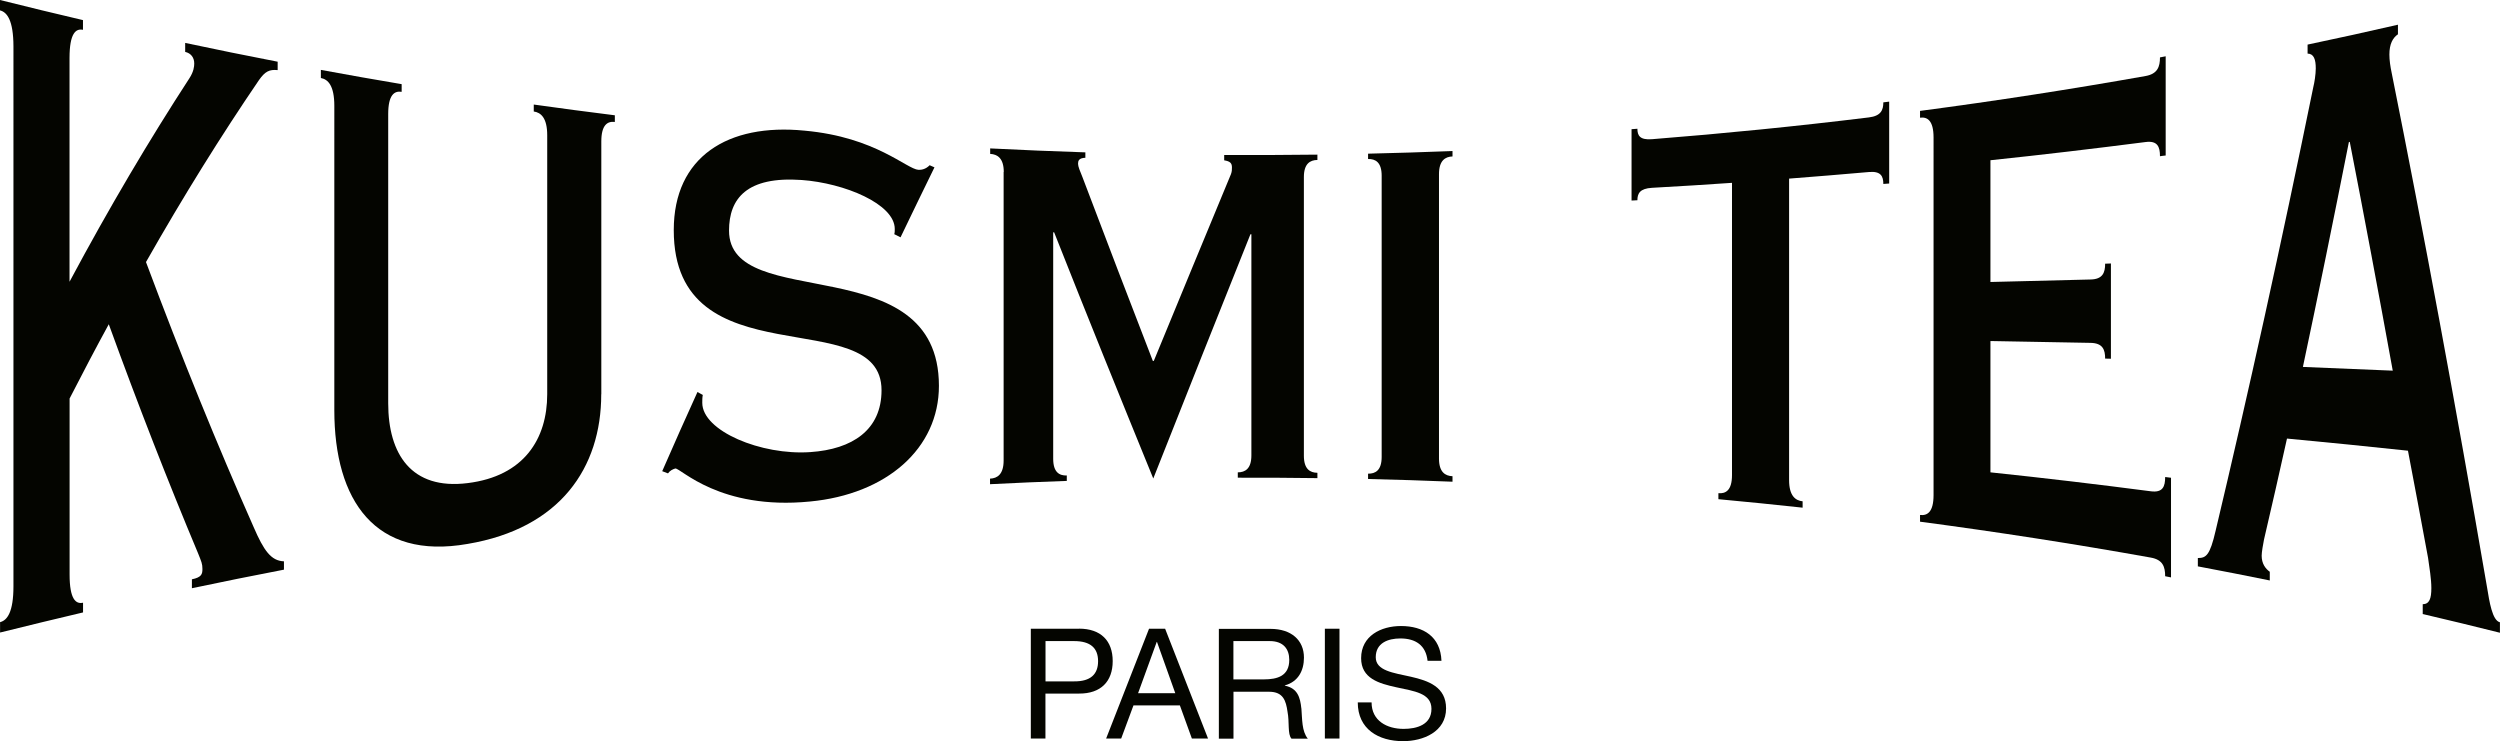
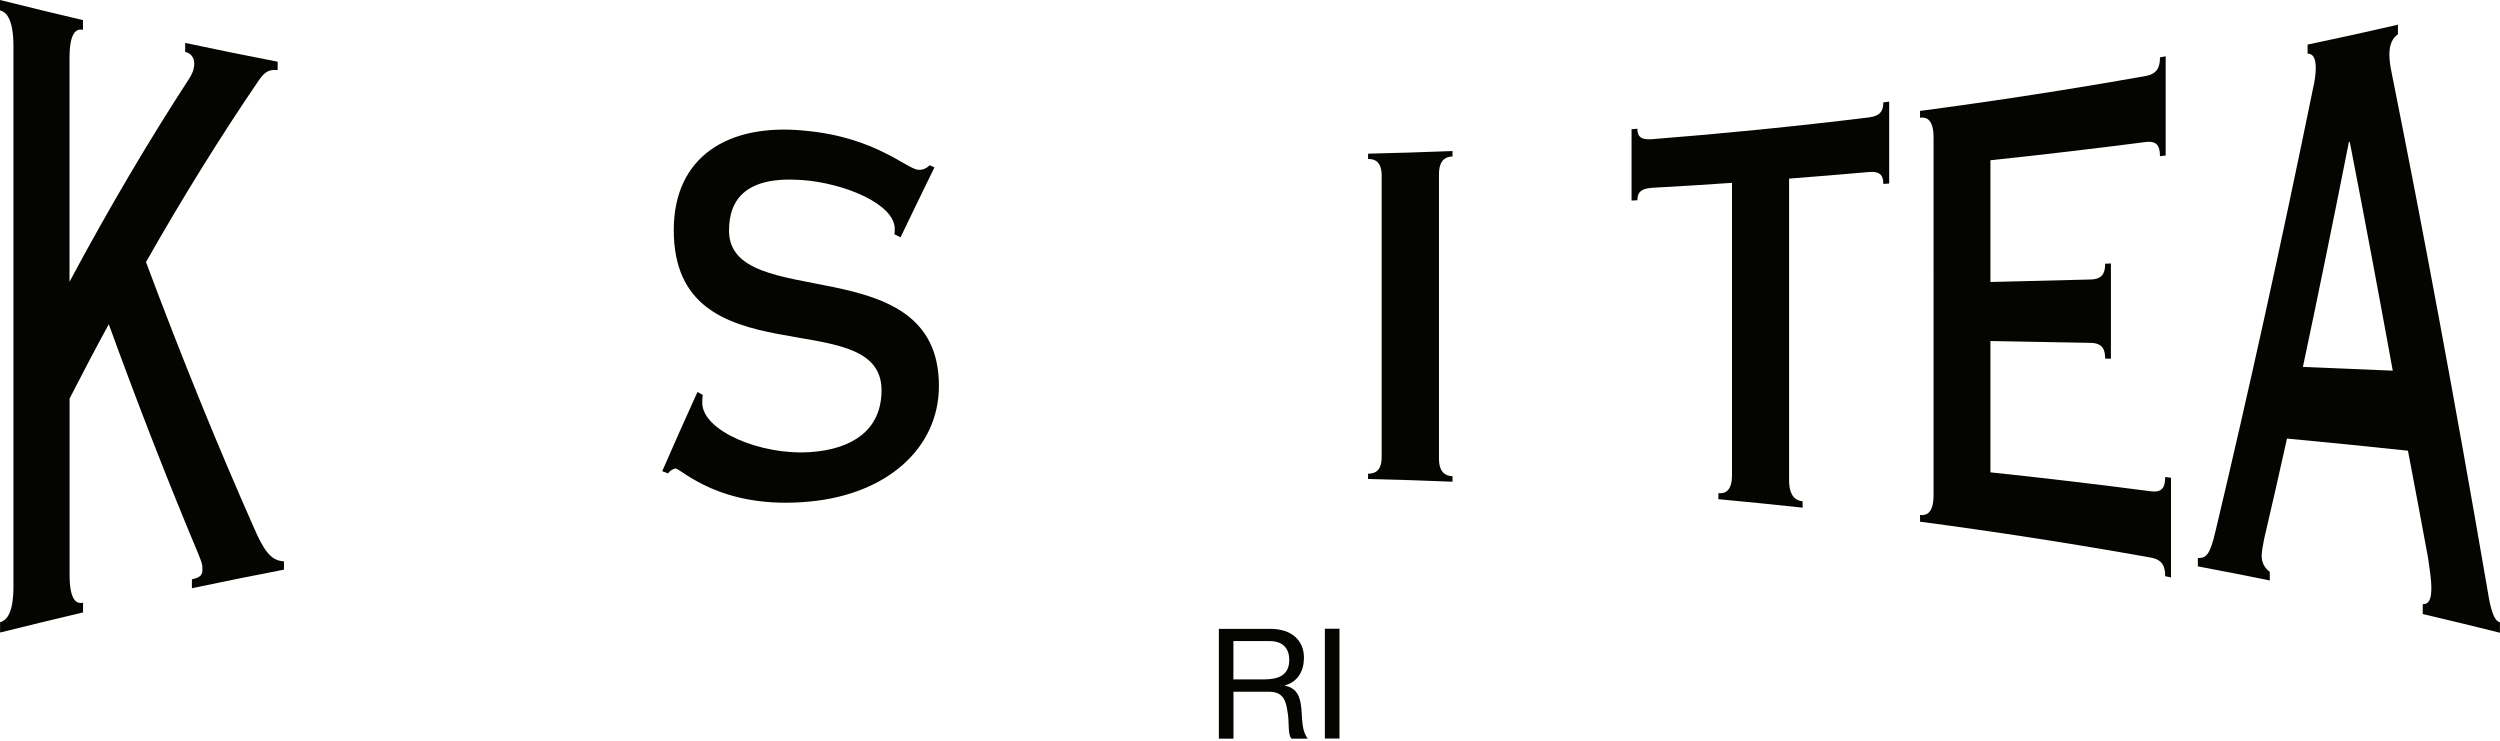
<svg xmlns="http://www.w3.org/2000/svg" id="Calque_1" data-name="Calque 1" viewBox="0 0 341.96 101.39">
  <defs>
    <style>
      .cls-1 {
        fill: #040500;
      }
    </style>
  </defs>
  <path class="cls-1" d="M19.97,35.85c4.91,13.13,9.81,25.16,14.73,36.26,1.38,3.19,2.37,4.61,4.14,4.67v1.14c-4.2.81-8.4,1.65-12.59,2.54v-1.22c1.31-.27,1.44-.7,1.44-1.41s-.13-.98-.59-2.13c-4.07-9.71-8.15-20.14-12.22-31.35-1.79,3.28-3.57,6.67-5.36,10.16v24.08c0,3.37.85,4.08,1.84,3.85v1.33c-3.79.89-7.56,1.81-11.35,2.75v-1.42c.98-.24,1.83-1.38,1.83-4.9V6.33C1.83,2.81.98,1.66,0,1.42V0c3.78.95,7.56,1.86,11.35,2.75v1.33c-.98-.22-1.84.48-1.84,3.85v30.61c5.46-10.21,10.93-19.43,16.4-27.84.59-.91.66-1.61.66-2.02,0-.81-.46-1.41-1.24-1.58v-1.23c4.21.9,8.43,1.75,12.65,2.57v1.15c-1.12-.11-1.71.16-2.56,1.37-5.16,7.57-10.31,15.83-15.46,24.9" />
-   <path class="cls-1" d="M82.24,53.93c0,10.05-5.62,18.34-18.28,20.47-12.65,2.23-18.23-5.92-18.23-18.3V14.48c0-2.75-.85-3.63-1.84-3.81v-1.11c3.68.68,7.36,1.33,11.05,1.95v1.05c-.99-.16-1.84.4-1.84,3.04v39.56c0,6.94,3.16,11.89,10.87,10.92,7.71-.95,10.88-6.05,10.88-12.16V18.5c0-2.36-.85-3.11-1.84-3.25v-.95c3.7.52,7.39,1.01,11.09,1.47v.91c-.99-.12-1.85.38-1.85,2.67v34.57" />
  <path class="cls-1" d="M95.4,53.62c.25.13.49.27.73.4-.07.36-.07.72-.07,1.08,0,3.86,8.08,7.21,14.78,6.74,5.76-.39,9.74-3.03,9.74-8.46,0-12.12-28.43-1.12-28.42-21.91,0-10.03,7.41-14.64,17.88-13.6,4.97.45,8.42,1.78,10.88,2.99,2.45,1.21,3.91,2.32,4.71,2.37.4.02,1-.08,1.53-.63.22.1.44.19.66.29-1.54,3.15-3.09,6.34-4.64,9.57-.29-.14-.58-.28-.86-.43.07-.19.07-.45.07-.71,0-3.43-6.9-6.28-12.73-6.7-7.49-.53-9.94,2.52-9.94,6.92,0,11.38,28.7,2.19,28.71,21.23,0,8.6-7.18,14.84-17.65,15.83-12.33,1.21-17.68-4.59-18.41-4.52-.33.1-.73.28-1,.67-.26-.1-.53-.2-.79-.3,1.61-3.7,3.22-7.3,4.83-10.85" />
-   <path class="cls-1" d="M137.3,23.53c0-1.88-.86-2.43-1.86-2.48v-.75c4.34.22,8.68.4,13.02.54v.74c-.93.03-1,.46-1,.83s.27,1,.6,1.81c3.21,8.49,6.42,16.85,9.63,25.15h.13c3.52-8.57,7.04-17.06,10.56-25.56.13-.36.13-.61.13-.91,0-.6-.26-.84-1.06-.97v-.73c4.25.02,8.5,0,12.75-.05v.73c-1,.01-1.85.51-1.85,2.33v38.13c0,1.83.85,2.32,1.85,2.33v.73c-3.63-.05-7.26-.07-10.89-.06v-.73c1,0,1.86-.49,1.86-2.31v-30.26h-.13c-4.43,11.1-8.86,22.17-13.29,33.41-4.52-11.07-9.04-22.23-13.56-33.67-.04,0-.09,0-.13,0v30.97c0,1.86.85,2.32,1.86,2.29v.74c-3.5.12-6.99.27-10.5.45v-.76c1-.04,1.86-.59,1.86-2.48V23.53" />
  <path class="cls-1" d="M196.83,62.72c0,1.86.85,2.38,1.85,2.42v.75c-3.84-.16-7.7-.28-11.55-.37v-.73c1,.02,1.86-.45,1.86-2.28V24.03c0-1.84-.86-2.31-1.86-2.28v-.73c3.84-.09,7.71-.21,11.55-.36v.74c-1,.03-1.85.56-1.85,2.42v38.89" />
  <path class="cls-1" d="M236.9,25.01c-3.64.25-7.29.48-10.94.68-1.65.1-1.99.77-1.99,1.7-.27.02-.53.03-.8.04v-9.76c.27-.02.53-.04.8-.06,0,.92.33,1.56,1.99,1.43,9.9-.78,19.8-1.77,29.67-2.98,1.65-.2,1.98-1,1.98-2.06.26-.03.53-.07.8-.1v11.2c-.27.02-.53.05-.8.06,0-1.05-.33-1.78-1.98-1.63-3.63.32-7.28.62-10.91.9v41.24c0,2.14.86,2.8,1.85,2.9v.87c-3.84-.42-7.68-.8-11.52-1.16v-.82c1,.09,1.86-.39,1.86-2.47V25.01" />
  <path class="cls-1" d="M264.48,18.81c0-2.34-.86-2.85-1.85-2.71v-.93c10.3-1.36,20.59-2.95,30.84-4.77,1.65-.29,1.98-1.27,1.98-2.55.26-.05.53-.1.78-.15v13.57c-.25.03-.52.05-.78.1,0-1.29-.33-2.16-1.98-1.94-7.03.9-14.07,1.74-21.14,2.48-.01,0-.04,0-.07,0v16.66h.07c4.56-.11,9.11-.22,13.65-.34,1.64-.04,1.97-.94,1.97-2.16.26-.01.53-.02.79-.03v13.03c-.26,0-.52-.02-.79-.02,0-1.23-.33-2.11-1.97-2.15-4.54-.09-9.09-.17-13.65-.25h-.07v17.96c7.33.77,14.64,1.64,21.93,2.59,1.65.22,1.97-.65,1.97-1.95.27.03.53.07.8.1v13.63c-.27-.05-.53-.1-.8-.16,0-1.29-.32-2.26-1.97-2.55-10.49-1.88-21.01-3.51-31.56-4.91v-.92c.99.12,1.85-.38,1.85-2.72V18.81" />
  <path class="cls-1" d="M312.83,59.96c-1.04,4.7-2.09,9.3-3.15,13.84-.13.67-.32,1.71-.32,2.21,0,1.09.52,1.78,1.11,2.2v1.19c-3.28-.67-6.56-1.31-9.84-1.93v-1.14c1.12,0,1.65-.34,2.43-3.73,4.46-18.76,8.92-38.93,13.37-60.72.14-.54.33-1.7.33-2.52,0-1.23-.26-2.01-1.12-2.03v-1.23c4.13-.87,8.25-1.77,12.36-2.72v1.31c-.72.49-1.17,1.35-1.17,2.76,0,.77.12,1.62.32,2.56,4.35,21.71,8.7,45.09,13.04,70.34.32,1.95.71,4.52,1.76,4.77v1.43c-3.52-.88-7.04-1.74-10.56-2.56v-1.34c.91-.02,1.18-.75,1.18-2.21,0-1.24-.27-2.86-.45-4.13-.92-4.97-1.83-9.86-2.75-14.66-5.5-.59-11.02-1.14-16.54-1.66M315,50.19c4.11.16,8.2.33,12.29.51-1.96-10.79-3.92-21.21-5.88-31.29-.04,0-.09,0-.12.02-2.1,10.62-4.19,20.87-6.29,30.76" />
-   <path class="cls-1" d="M146.92,93.2h-3.91v-5.51h3.91c2.25,0,3.28.96,3.28,2.75s-1.03,2.78-3.28,2.76M147.59,86h-6.59v15.02h2v-6.15h4.59c2.99.02,4.61-1.66,4.61-4.44s-1.62-4.44-4.61-4.44" />
-   <path class="cls-1" d="M155.67,94.82l2.55-7.01h.04l2.5,7.01h-5.09M159.38,86h-2.21l-5.87,15.02h2.06l1.68-4.53h6.35l1.64,4.53h2.21l-5.87-15.02Z" />
  <path class="cls-1" d="M172.88,92.93h-4.17v-5.24h4.97c1.87,0,2.67,1.09,2.67,2.57,0,2.19-1.6,2.67-3.47,2.67M178,96.88c-.15-1.47-.51-2.75-2.25-3.09v-.04c1.81-.5,2.61-2,2.61-3.8,0-2.4-1.75-3.93-4.57-3.93h-7.07v15.02h2v-6.42h4.88c1.94,0,2.3,1.25,2.51,2.72.29,1.47-.02,3.09.55,3.7h2.23c-.84-1.03-.76-2.67-.88-4.14" />
  <rect class="cls-1" x="181.22" y="86" width="2" height="15.02" />
-   <path class="cls-1" d="M195.27,90.4c-.23-2.15-1.66-3.07-3.72-3.07-1.68,0-3.37.61-3.37,2.57,0,1.85,2.4,2.13,4.82,2.67,2.4.55,4.8,1.39,4.8,4.33,0,3.2-3.14,4.48-5.87,4.48-3.37,0-6.21-1.64-6.21-5.3h1.89c0,2.52,2.11,3.62,4.38,3.62,1.81,0,3.81-.57,3.81-2.74s-2.4-2.42-4.8-2.95c-2.4-.52-4.82-1.22-4.82-3.98,0-3.05,2.71-4.4,5.45-4.4,3.07,0,5.41,1.45,5.54,4.76h-1.9" />
</svg>